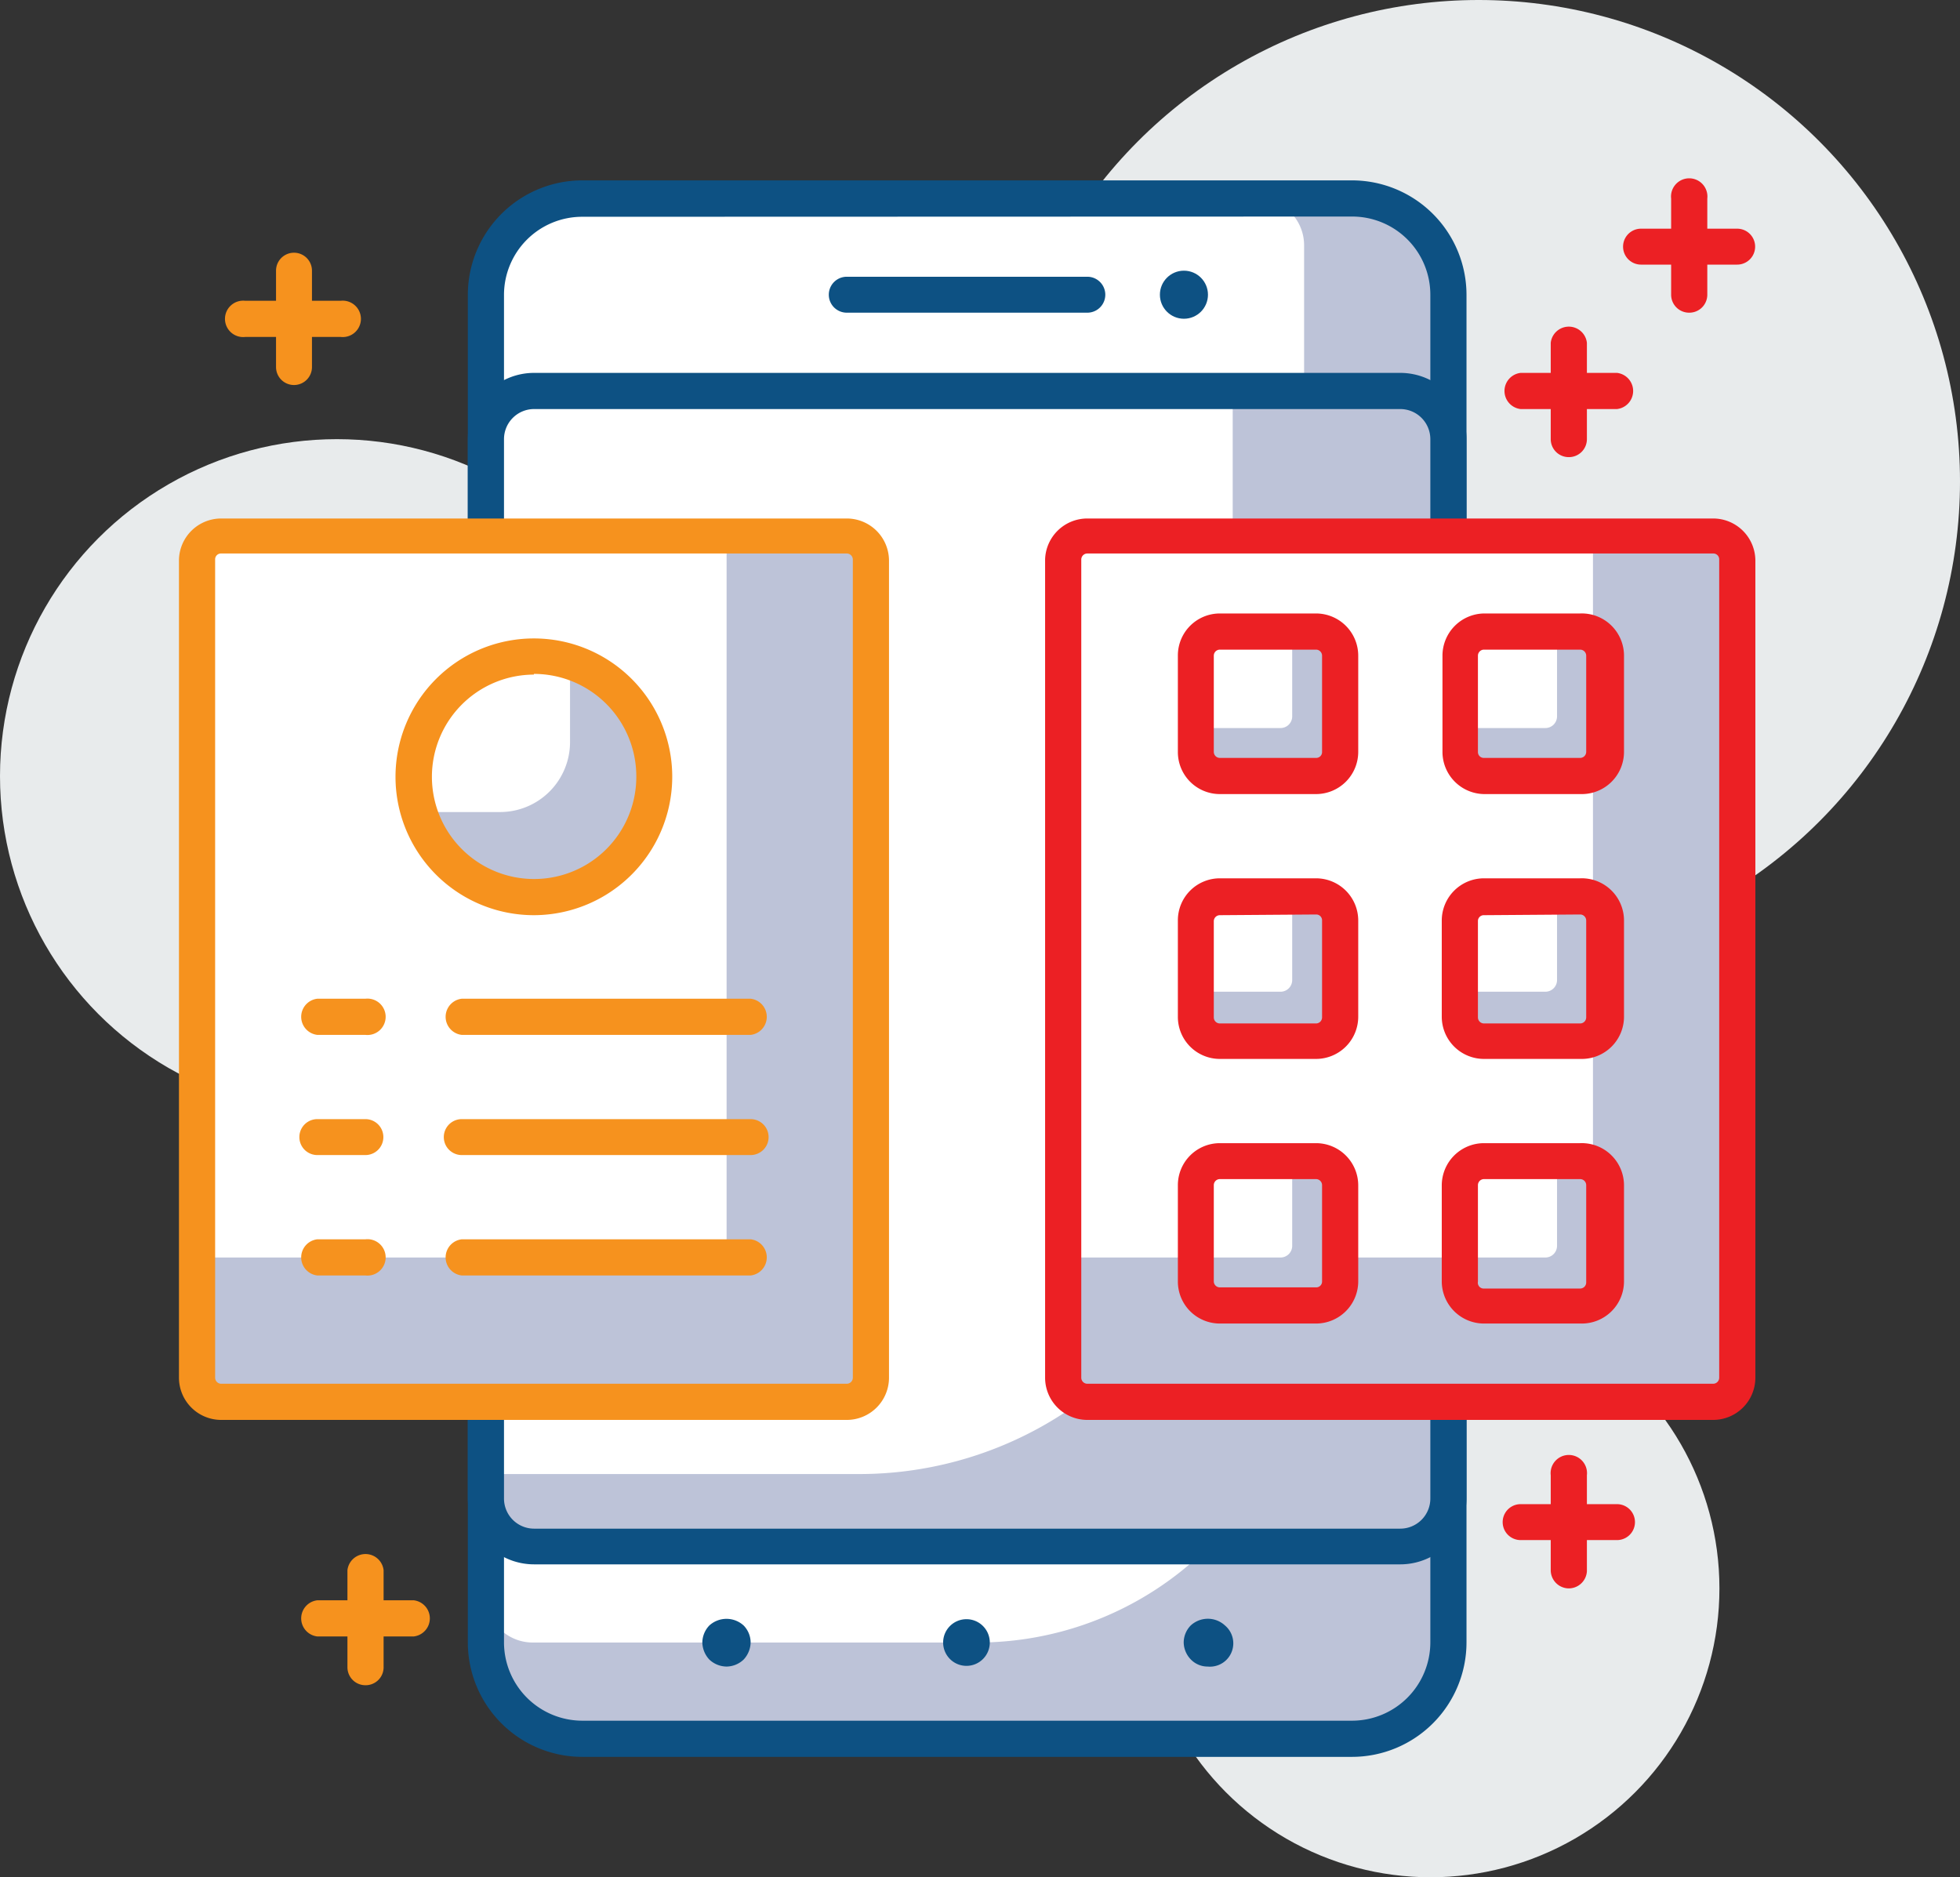
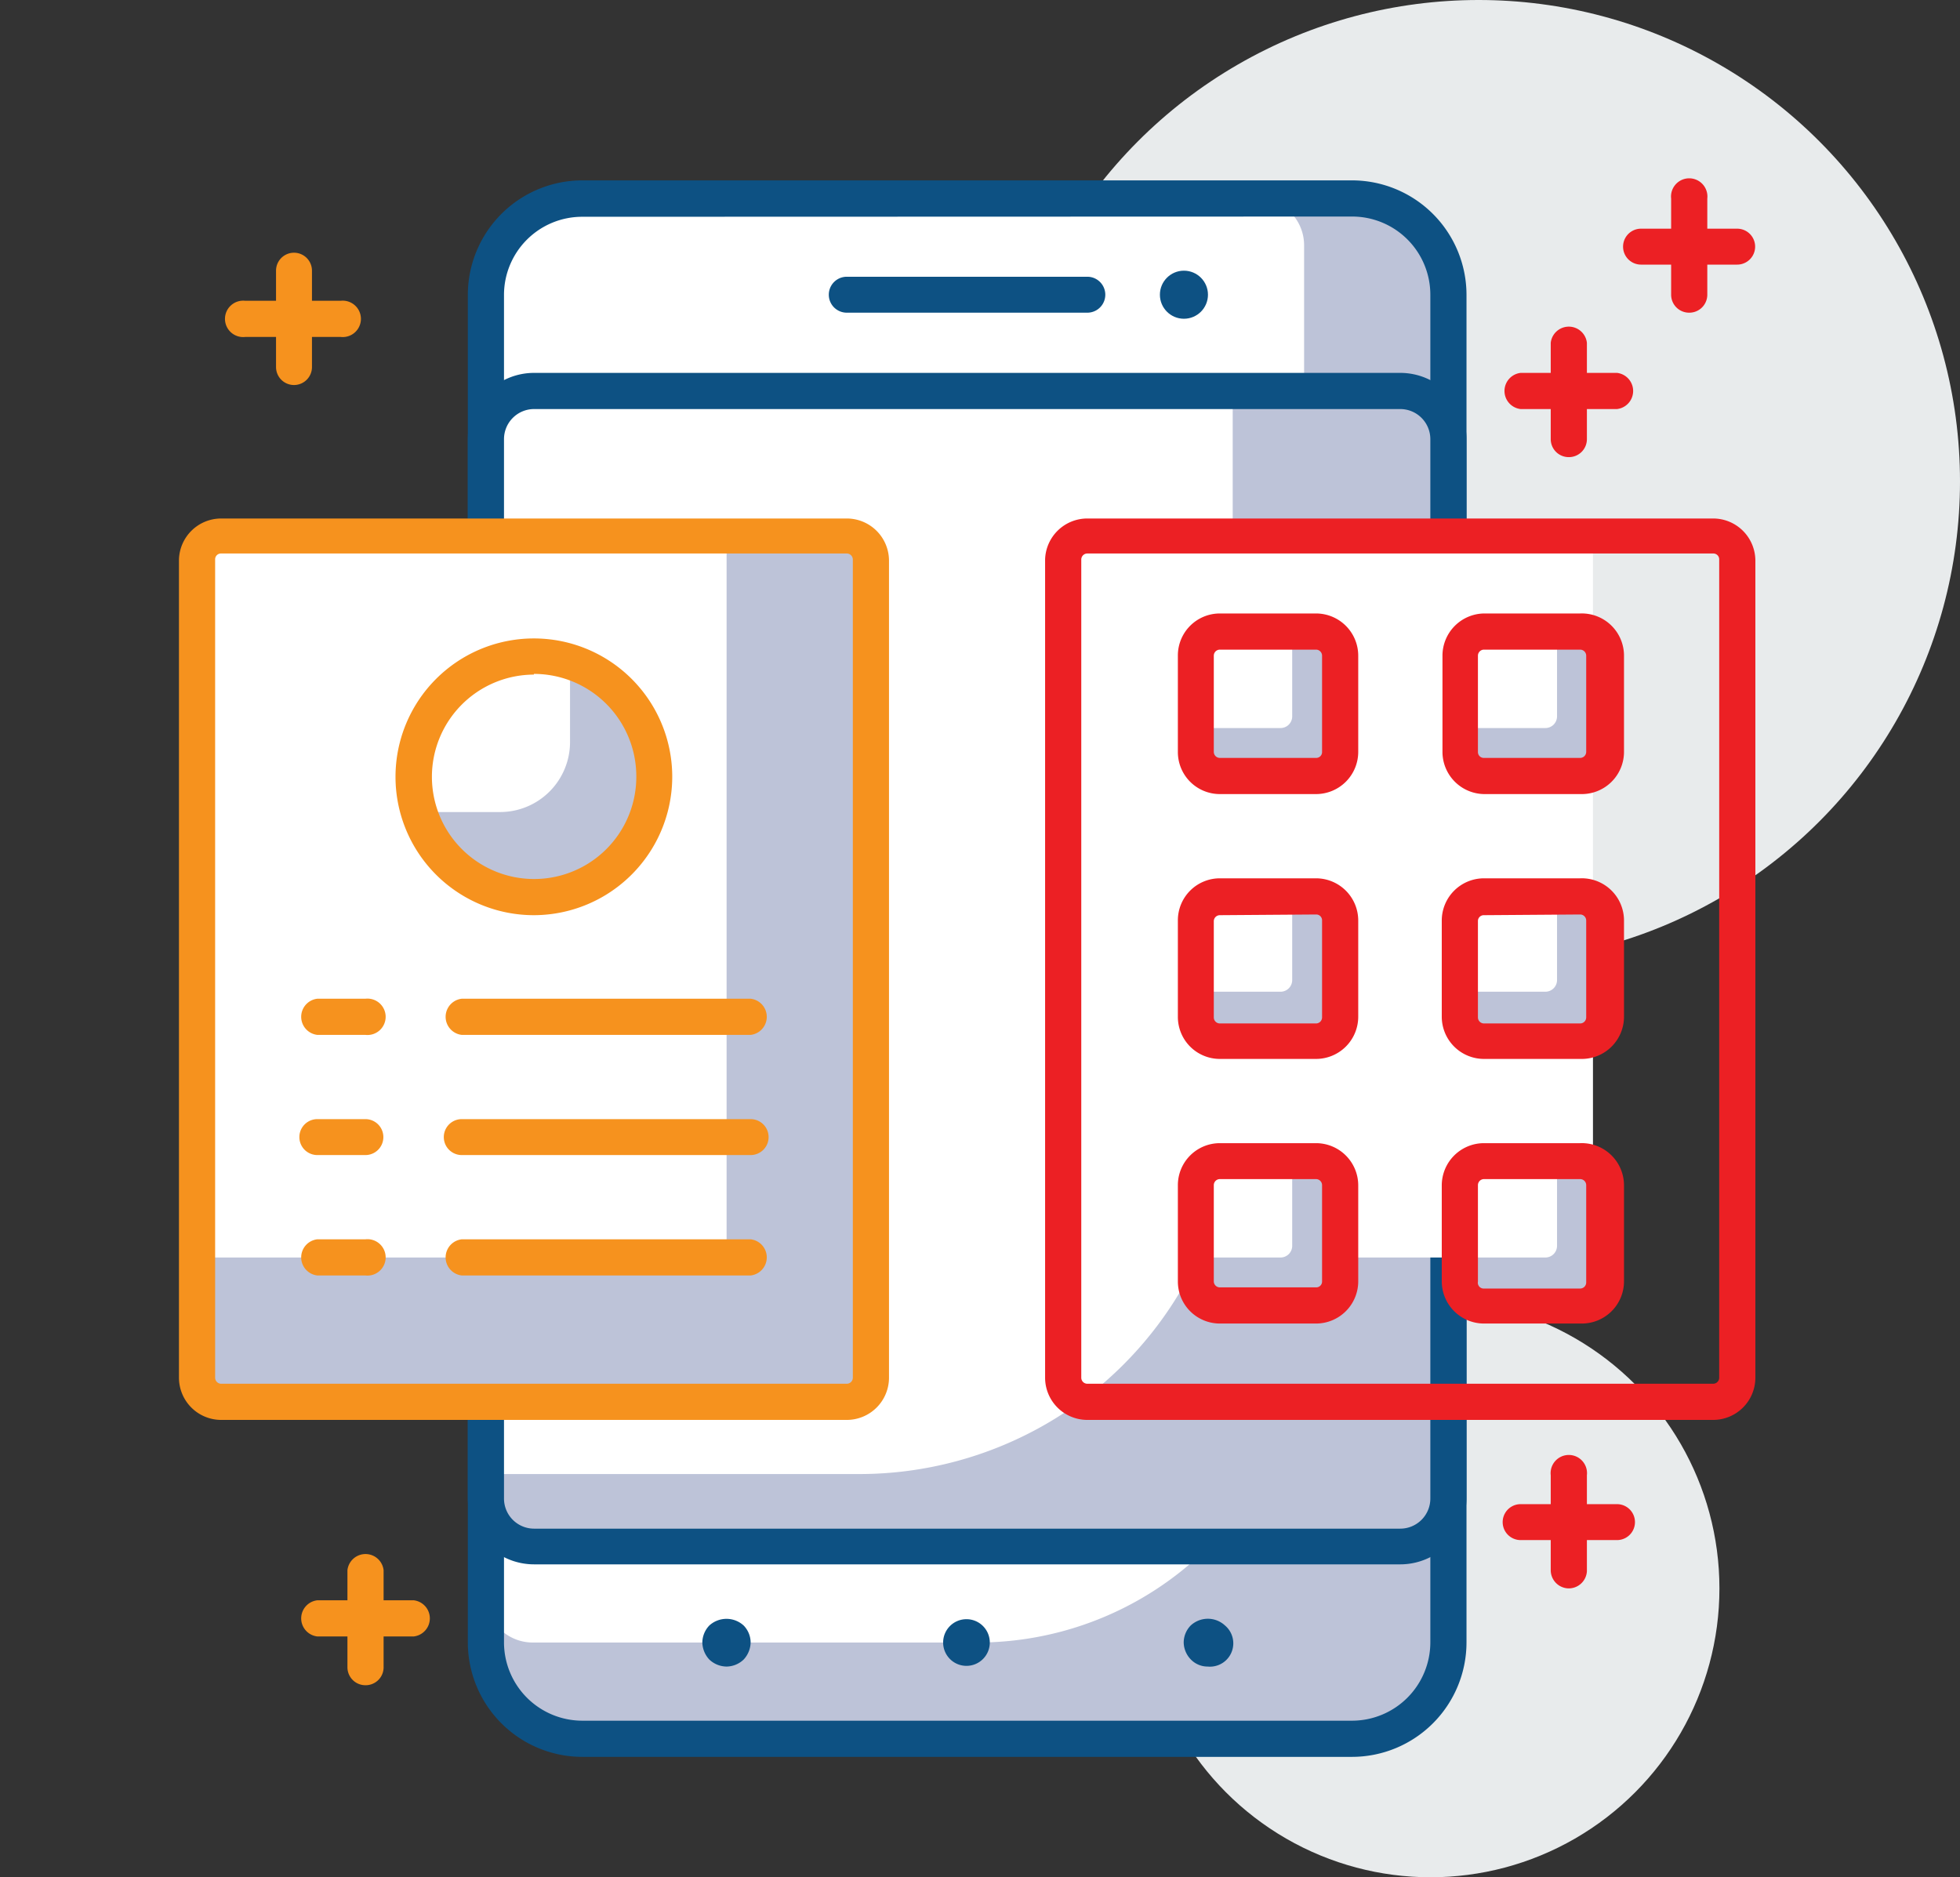
<svg xmlns="http://www.w3.org/2000/svg" id="layer_1" data-name="layer 1" viewBox="0 0 84 80.45">
  <rect x="0" y="0" width="84" height="80.45" fill="#333333" stroke="none" />
  <defs>
    <style>.cls-1{fill:#e8ebec;}.cls-2{fill:#bdc3d8;}.cls-3{fill:#fff;}.cls-4{fill:#0d5183;}.cls-5{fill:#ec2024;}.cls-6{fill:#f6921e;}</style>
  </defs>
-   <circle class="cls-1" cx="14.44" cy="33.26" r="14.44" />
  <circle class="cls-1" cx="61.31" cy="68.07" r="12.38" />
  <circle class="cls-1" cx="63.37" cy="20.63" r="20.63" />
  <rect class="cls-2" x="20.83" y="8.51" width="41.25" height="66.01" rx="4" />
  <path class="cls-3" d="M24.83,8.51H53.89a2,2,0,0,1,2,2V56.39a14,14,0,0,1-14,14H22.83a2,2,0,0,1-2-2V12.51a4,4,0,0,1,4-4Z" />
  <path class="cls-4" d="M57.35,77.07h-33a4.91,4.91,0,0,1-4.9-4.9V14.41a4.91,4.91,0,0,1,4.9-4.9h33a4.91,4.91,0,0,1,4.9,4.9V72.17A4.91,4.91,0,0,1,57.35,77.07Zm-33-66A3.35,3.35,0,0,0,21,14.41V72.17a3.36,3.36,0,0,0,3.35,3.35h33a3.36,3.36,0,0,0,3.35-3.35V14.41a3.35,3.35,0,0,0-3.35-3.35Z" transform="translate(0.6 -1.78)" />
  <rect class="cls-2" x="20.83" y="16.76" width="41.25" height="49.51" rx="2" />
  <path class="cls-3" d="M22.83,16.76h30a0,0,0,0,1,0,0V47.17a16,16,0,0,1-16,16h-16a0,0,0,0,1,0,0V18.76A2,2,0,0,1,22.83,16.76Z" />
  <path class="cls-4" d="M59.41,68.82H22.29A2.84,2.84,0,0,1,19.45,66V20.6a2.84,2.84,0,0,1,2.84-2.84H59.41a2.84,2.84,0,0,1,2.84,2.84V66A2.84,2.84,0,0,1,59.41,68.82ZM22.29,19.31A1.29,1.29,0,0,0,21,20.6V66a1.29,1.29,0,0,0,1.29,1.29H59.41A1.29,1.29,0,0,0,60.7,66V20.6a1.29,1.29,0,0,0-1.29-1.29Z" transform="translate(0.6 -1.78)" />
  <path class="cls-4" d="M46,15.18H35.69a.77.77,0,0,1,0-1.54H46a.77.77,0,0,1,0,1.54Z" transform="translate(0.6 -1.78)" />
  <path class="cls-4" d="M30.54,73.2a1.09,1.09,0,0,1-.74-.3,1.11,1.11,0,0,1-.3-.73,1.07,1.07,0,0,1,.3-.73,1.09,1.09,0,0,1,1.47,0,1.05,1.05,0,0,1,.3.73,1.11,1.11,0,0,1-.3.73A1.08,1.08,0,0,1,30.54,73.2Z" transform="translate(0.6 -1.78)" />
  <path class="cls-4" d="M39.82,72.17a1,1,0,0,1,1-1h0a1,1,0,0,1,1,1h0a1,1,0,0,1-1,1h0A1,1,0,0,1,39.82,72.17Z" transform="translate(0.6 -1.78)" />
  <path class="cls-4" d="M51.16,73.2a1,1,0,0,1-.73-.31,1.07,1.07,0,0,1-.3-.72,1.05,1.05,0,0,1,.3-.73,1.08,1.08,0,0,1,1.47,0,1,1,0,0,1-.74,1.76Z" transform="translate(0.6 -1.78)" />
  <circle class="cls-4" cx="50.74" cy="12.63" r="1.03" />
-   <rect class="cls-2" x="45.58" y="22.95" width="28.88" height="37.13" rx="1" />
  <path class="cls-3" d="M46.58,22.95H68.27a0,0,0,0,1,0,0V53.89a0,0,0,0,1,0,0H45.58a0,0,0,0,1,0,0V23.95A1,1,0,0,1,46.58,22.95Z" />
  <path class="cls-5" d="M72.82,62.63H46a1.81,1.81,0,0,1-1.81-1.81V25.76A1.81,1.81,0,0,1,46,24H72.82a1.81,1.81,0,0,1,1.81,1.81V60.82A1.81,1.81,0,0,1,72.82,62.63ZM46,25.5a.26.26,0,0,0-.26.26V60.82a.26.26,0,0,0,.26.26H72.82a.26.26,0,0,0,.26-.26V25.76a.25.25,0,0,0-.26-.26Z" transform="translate(0.6 -1.78)" />
  <rect class="cls-2" x="51.25" y="27.07" width="6.19" height="6.19" rx="1" />
  <path class="cls-3" d="M52.25,27.07h3.13a0,0,0,0,1,0,0V30.7a.5.5,0,0,1-.5.5H51.25a0,0,0,0,1,0,0V28.07A1,1,0,0,1,52.25,27.07Z" />
  <path class="cls-5" d="M55.81,35.81H51.68A1.8,1.8,0,0,1,49.88,34V29.88a1.8,1.8,0,0,1,1.8-1.81h4.13a1.81,1.81,0,0,1,1.8,1.81V34A1.81,1.81,0,0,1,55.81,35.81Zm-4.13-6.19a.26.26,0,0,0-.26.26V34a.26.26,0,0,0,.26.26h4.13a.25.25,0,0,0,.25-.26V29.88a.26.26,0,0,0-.25-.26Z" transform="translate(0.6 -1.78)" />
  <rect class="cls-2" x="62.6" y="27.07" width="6.19" height="6.19" rx="1" />
  <path class="cls-3" d="M63.6,27.07h3.13a0,0,0,0,1,0,0V30.7a.5.5,0,0,1-.5.5H62.6a0,0,0,0,1,0,0V28.07a1,1,0,0,1,1-1Z" />
  <path class="cls-5" d="M67.15,35.81H63A1.81,1.81,0,0,1,61.22,34V29.88A1.81,1.81,0,0,1,63,28.07h4.12A1.81,1.81,0,0,1,69,29.88V34A1.81,1.81,0,0,1,67.15,35.81ZM63,29.62a.26.26,0,0,0-.26.26V34a.25.25,0,0,0,.26.26h4.12a.26.26,0,0,0,.26-.26V29.88a.26.26,0,0,0-.26-.26Z" transform="translate(0.6 -1.78)" />
  <rect class="cls-2" x="51.25" y="38.42" width="6.19" height="6.19" rx="1" />
  <path class="cls-3" d="M52.25,38.42h3.13a0,0,0,0,1,0,0V42a.5.5,0,0,1-.5.5H51.25a0,0,0,0,1,0,0V39.42A1,1,0,0,1,52.25,38.42Z" />
  <path class="cls-5" d="M55.81,47.16H51.68a1.8,1.8,0,0,1-1.8-1.81V41.23a1.8,1.8,0,0,1,1.8-1.81h4.13a1.81,1.81,0,0,1,1.8,1.81v4.12A1.81,1.81,0,0,1,55.81,47.16ZM51.68,41a.26.26,0,0,0-.26.26v4.12a.26.26,0,0,0,.26.26h4.13a.26.26,0,0,0,.25-.26V41.23a.25.25,0,0,0-.25-.26Z" transform="translate(0.6 -1.78)" />
  <rect class="cls-2" x="62.6" y="38.42" width="6.19" height="6.19" rx="1" />
  <path class="cls-3" d="M63.6,38.42h3.13a0,0,0,0,1,0,0V42a.5.5,0,0,1-.5.5H62.6a0,0,0,0,1,0,0V39.42A1,1,0,0,1,63.6,38.42Z" />
  <path class="cls-5" d="M67.15,47.16H63a1.81,1.81,0,0,1-1.81-1.81V41.23A1.81,1.81,0,0,1,63,39.42h4.12A1.81,1.81,0,0,1,69,41.23v4.12A1.81,1.81,0,0,1,67.15,47.16ZM63,41a.25.25,0,0,0-.26.26v4.12a.26.26,0,0,0,.26.26h4.12a.26.26,0,0,0,.26-.26V41.23a.26.26,0,0,0-.26-.26Z" transform="translate(0.6 -1.78)" />
  <rect class="cls-2" x="51.25" y="49.76" width="6.19" height="6.19" rx="1" />
  <path class="cls-3" d="M52.25,49.76h3.13a0,0,0,0,1,0,0v3.63a.5.5,0,0,1-.5.5H51.25a0,0,0,0,1,0,0V50.76A1,1,0,0,1,52.25,49.76Z" />
  <path class="cls-5" d="M55.81,58.5H51.68a1.8,1.8,0,0,1-1.8-1.8V52.57a1.8,1.8,0,0,1,1.8-1.8h4.13a1.81,1.81,0,0,1,1.8,1.8V56.7A1.81,1.81,0,0,1,55.81,58.5Zm-4.13-6.19a.26.26,0,0,0-.26.26V56.7a.26.26,0,0,0,.26.25h4.13a.25.25,0,0,0,.25-.25V52.57a.26.26,0,0,0-.25-.26Z" transform="translate(0.6 -1.78)" />
  <rect class="cls-2" x="62.6" y="49.76" width="6.19" height="6.19" rx="1" />
  <path class="cls-3" d="M63.6,49.76h3.13a0,0,0,0,1,0,0v3.63a.5.5,0,0,1-.5.5H62.6a0,0,0,0,1,0,0V50.76A1,1,0,0,1,63.6,49.76Z" />
  <path class="cls-5" d="M67.15,58.5H63a1.81,1.81,0,0,1-1.81-1.8V52.57A1.81,1.81,0,0,1,63,50.77h4.12A1.81,1.81,0,0,1,69,52.57V56.7A1.81,1.81,0,0,1,67.15,58.5ZM63,52.31a.26.26,0,0,0-.26.26V56.7A.25.25,0,0,0,63,57h4.12a.26.26,0,0,0,.26-.25V52.57a.26.26,0,0,0-.26-.26Z" transform="translate(0.6 -1.78)" />
  <rect class="cls-2" x="8.45" y="22.95" width="28.88" height="37.13" rx="1" />
  <path class="cls-3" d="M9.45,22.95H31.14a0,0,0,0,1,0,0V53.89a0,0,0,0,1,0,0H8.45a0,0,0,0,1,0,0V23.95A1,1,0,0,1,9.45,22.95Z" />
  <path class="cls-6" d="M35.69,62.63H8.88a1.81,1.81,0,0,1-1.81-1.81V25.76A1.81,1.81,0,0,1,8.88,24H35.69a1.81,1.81,0,0,1,1.81,1.81V60.82A1.81,1.81,0,0,1,35.69,62.63ZM8.88,25.5a.25.25,0,0,0-.26.26V60.82a.26.26,0,0,0,.26.26H35.69a.26.26,0,0,0,.26-.26V25.76a.26.26,0,0,0-.26-.26Z" transform="translate(0.6 -1.78)" />
  <path class="cls-2" d="M22.29,40.2h0A5.16,5.16,0,0,1,17.13,35h0a5.16,5.16,0,0,1,5.16-5.16h0A5.16,5.16,0,0,1,27.44,35h0A5.16,5.16,0,0,1,22.29,40.2Z" transform="translate(0.6 -1.78)" />
  <path class="cls-3" d="M22.73,28.1h.7a1,1,0,0,1,1,1v2.7a3,3,0,0,1-3,3h-2.7a1,1,0,0,1-1-1v-.7A5,5,0,0,1,22.73,28.1Z" />
  <path class="cls-6" d="M22.28,41A5.93,5.93,0,1,1,28.21,35,5.94,5.94,0,0,1,22.28,41Zm0-10.31A4.38,4.38,0,1,0,26.67,35,4.39,4.39,0,0,0,22.28,30.66Z" transform="translate(0.6 -1.78)" />
  <path class="cls-6" d="M31.57,46.13H19.19a.78.78,0,0,1,0-1.55H31.57a.78.78,0,0,1,0,1.55Z" transform="translate(0.6 -1.78)" />
  <path class="cls-6" d="M15.06,46.13H13a.78.78,0,0,1,0-1.55h2.06a.78.78,0,1,1,0,1.55Z" transform="translate(0.6 -1.78)" />
  <path class="cls-6" d="M31.57,51.28H19.19a.77.77,0,1,1,0-1.54H31.57a.77.77,0,0,1,0,1.54Z" transform="translate(0.6 -1.78)" />
  <path class="cls-6" d="M15.06,51.28H13a.77.77,0,1,1,0-1.54h2.06a.77.77,0,1,1,0,1.54Z" transform="translate(0.6 -1.78)" />
  <path class="cls-6" d="M31.57,56.44H19.19a.78.78,0,0,1,0-1.55H31.57a.78.78,0,0,1,0,1.55Z" transform="translate(0.6 -1.78)" />
  <path class="cls-6" d="M15.06,56.44H13a.78.78,0,0,1,0-1.55h2.06a.78.78,0,1,1,0,1.55Z" transform="translate(0.6 -1.78)" />
  <path class="cls-6" d="M14,16.22H9.91a.78.78,0,1,1,0-1.55H14a.78.78,0,1,1,0,1.55Z" transform="translate(0.6 -1.78)" />
  <path class="cls-6" d="M12,18.28a.77.77,0,0,1-.77-.77V13.38a.77.77,0,0,1,1.54,0v4.13A.77.77,0,0,1,12,18.28Z" transform="translate(0.6 -1.78)" />
  <path class="cls-6" d="M17.13,71.91H13a.78.78,0,0,1,0-1.55h4.13a.78.78,0,0,1,0,1.55Z" transform="translate(0.6 -1.78)" />
  <path class="cls-6" d="M15.06,74a.77.77,0,0,1-.77-.77V69.07a.78.78,0,0,1,1.55,0V73.2A.77.77,0,0,1,15.06,74Z" transform="translate(0.6 -1.78)" />
  <path class="cls-5" d="M68.7,67.78H64.57a.77.77,0,0,1,0-1.54H68.7a.77.77,0,1,1,0,1.54Z" transform="translate(0.6 -1.78)" />
  <path class="cls-5" d="M66.63,69.85a.78.78,0,0,1-.77-.78V65a.78.78,0,1,1,1.55,0v4.12A.78.78,0,0,1,66.63,69.85Z" transform="translate(0.6 -1.78)" />
  <path class="cls-5" d="M73.85,13.12H69.73a.77.77,0,1,1,0-1.54h4.12a.77.77,0,1,1,0,1.54Z" transform="translate(0.6 -1.78)" />
  <path class="cls-5" d="M71.79,15.18a.77.77,0,0,1-.77-.77V10.29a.78.78,0,1,1,1.55,0v4.12A.77.77,0,0,1,71.79,15.18Z" transform="translate(0.6 -1.78)" />
  <path class="cls-5" d="M68.7,19.31H64.57a.78.78,0,0,1,0-1.55H68.7a.78.78,0,0,1,0,1.55Z" transform="translate(0.6 -1.78)" />
  <path class="cls-5" d="M66.64,21.37a.77.77,0,0,1-.78-.77V16.47a.78.78,0,0,1,1.55,0V20.6A.77.77,0,0,1,66.64,21.37Z" transform="translate(0.6 -1.78)" />
</svg>